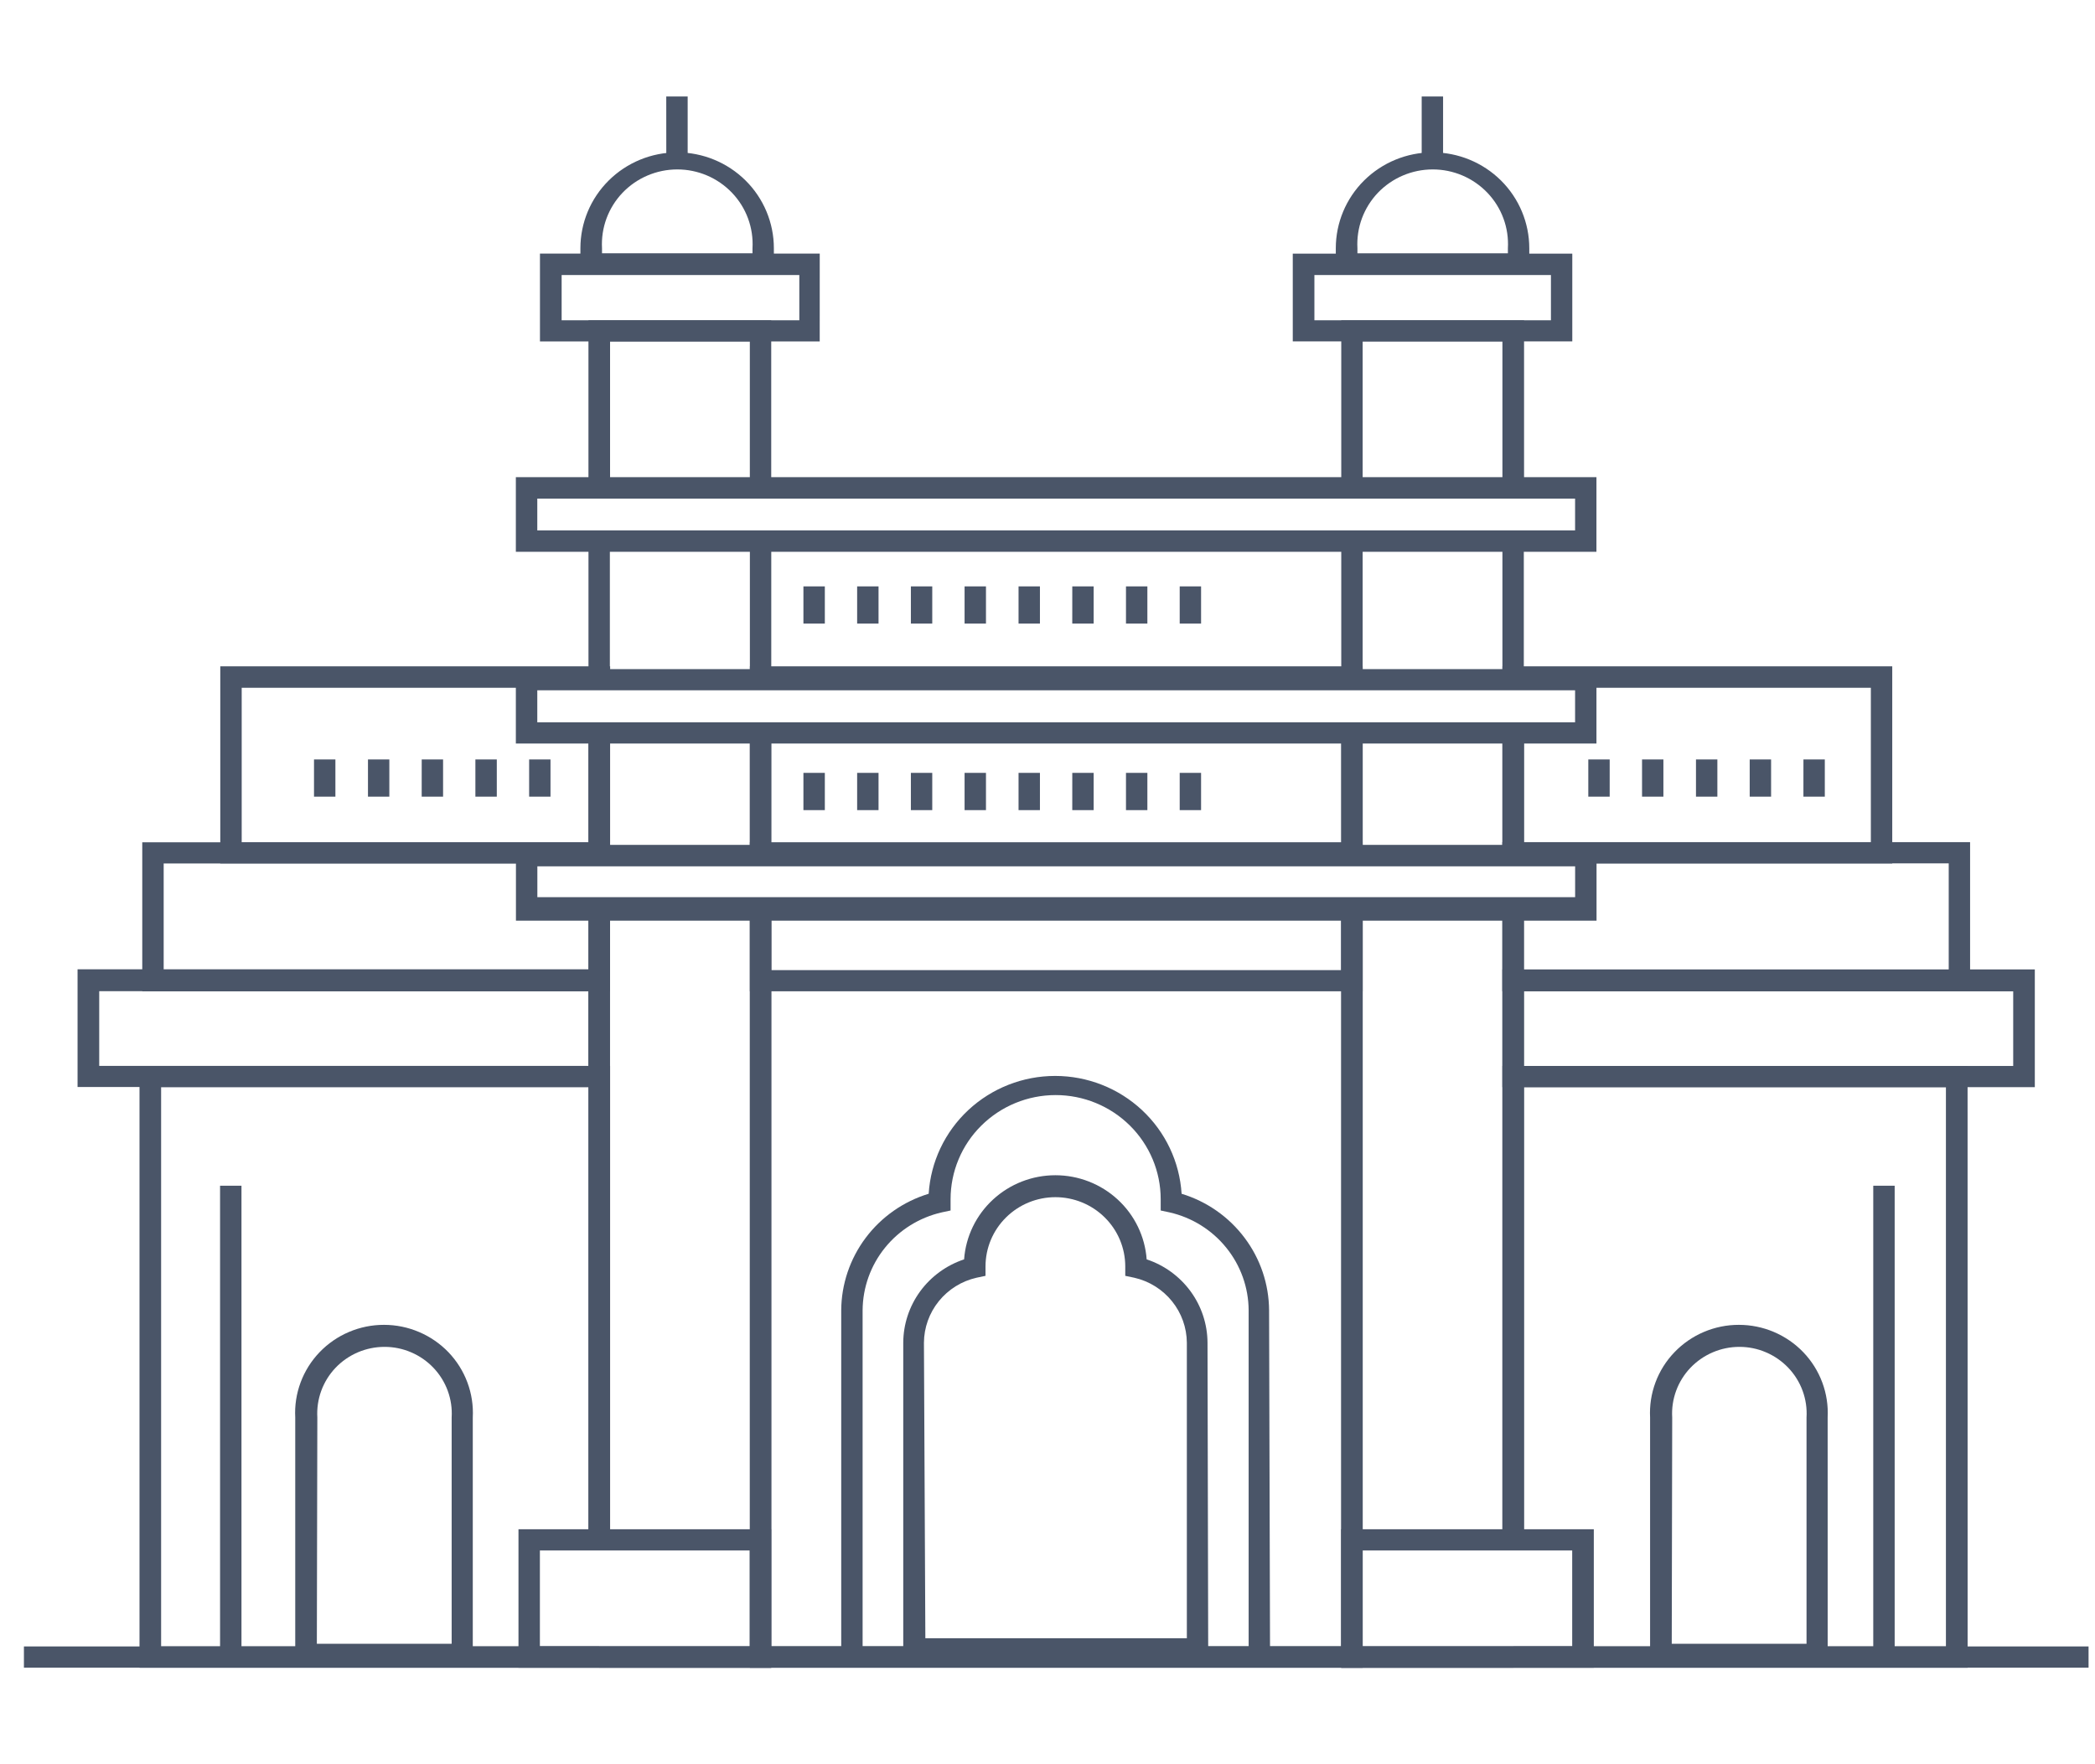
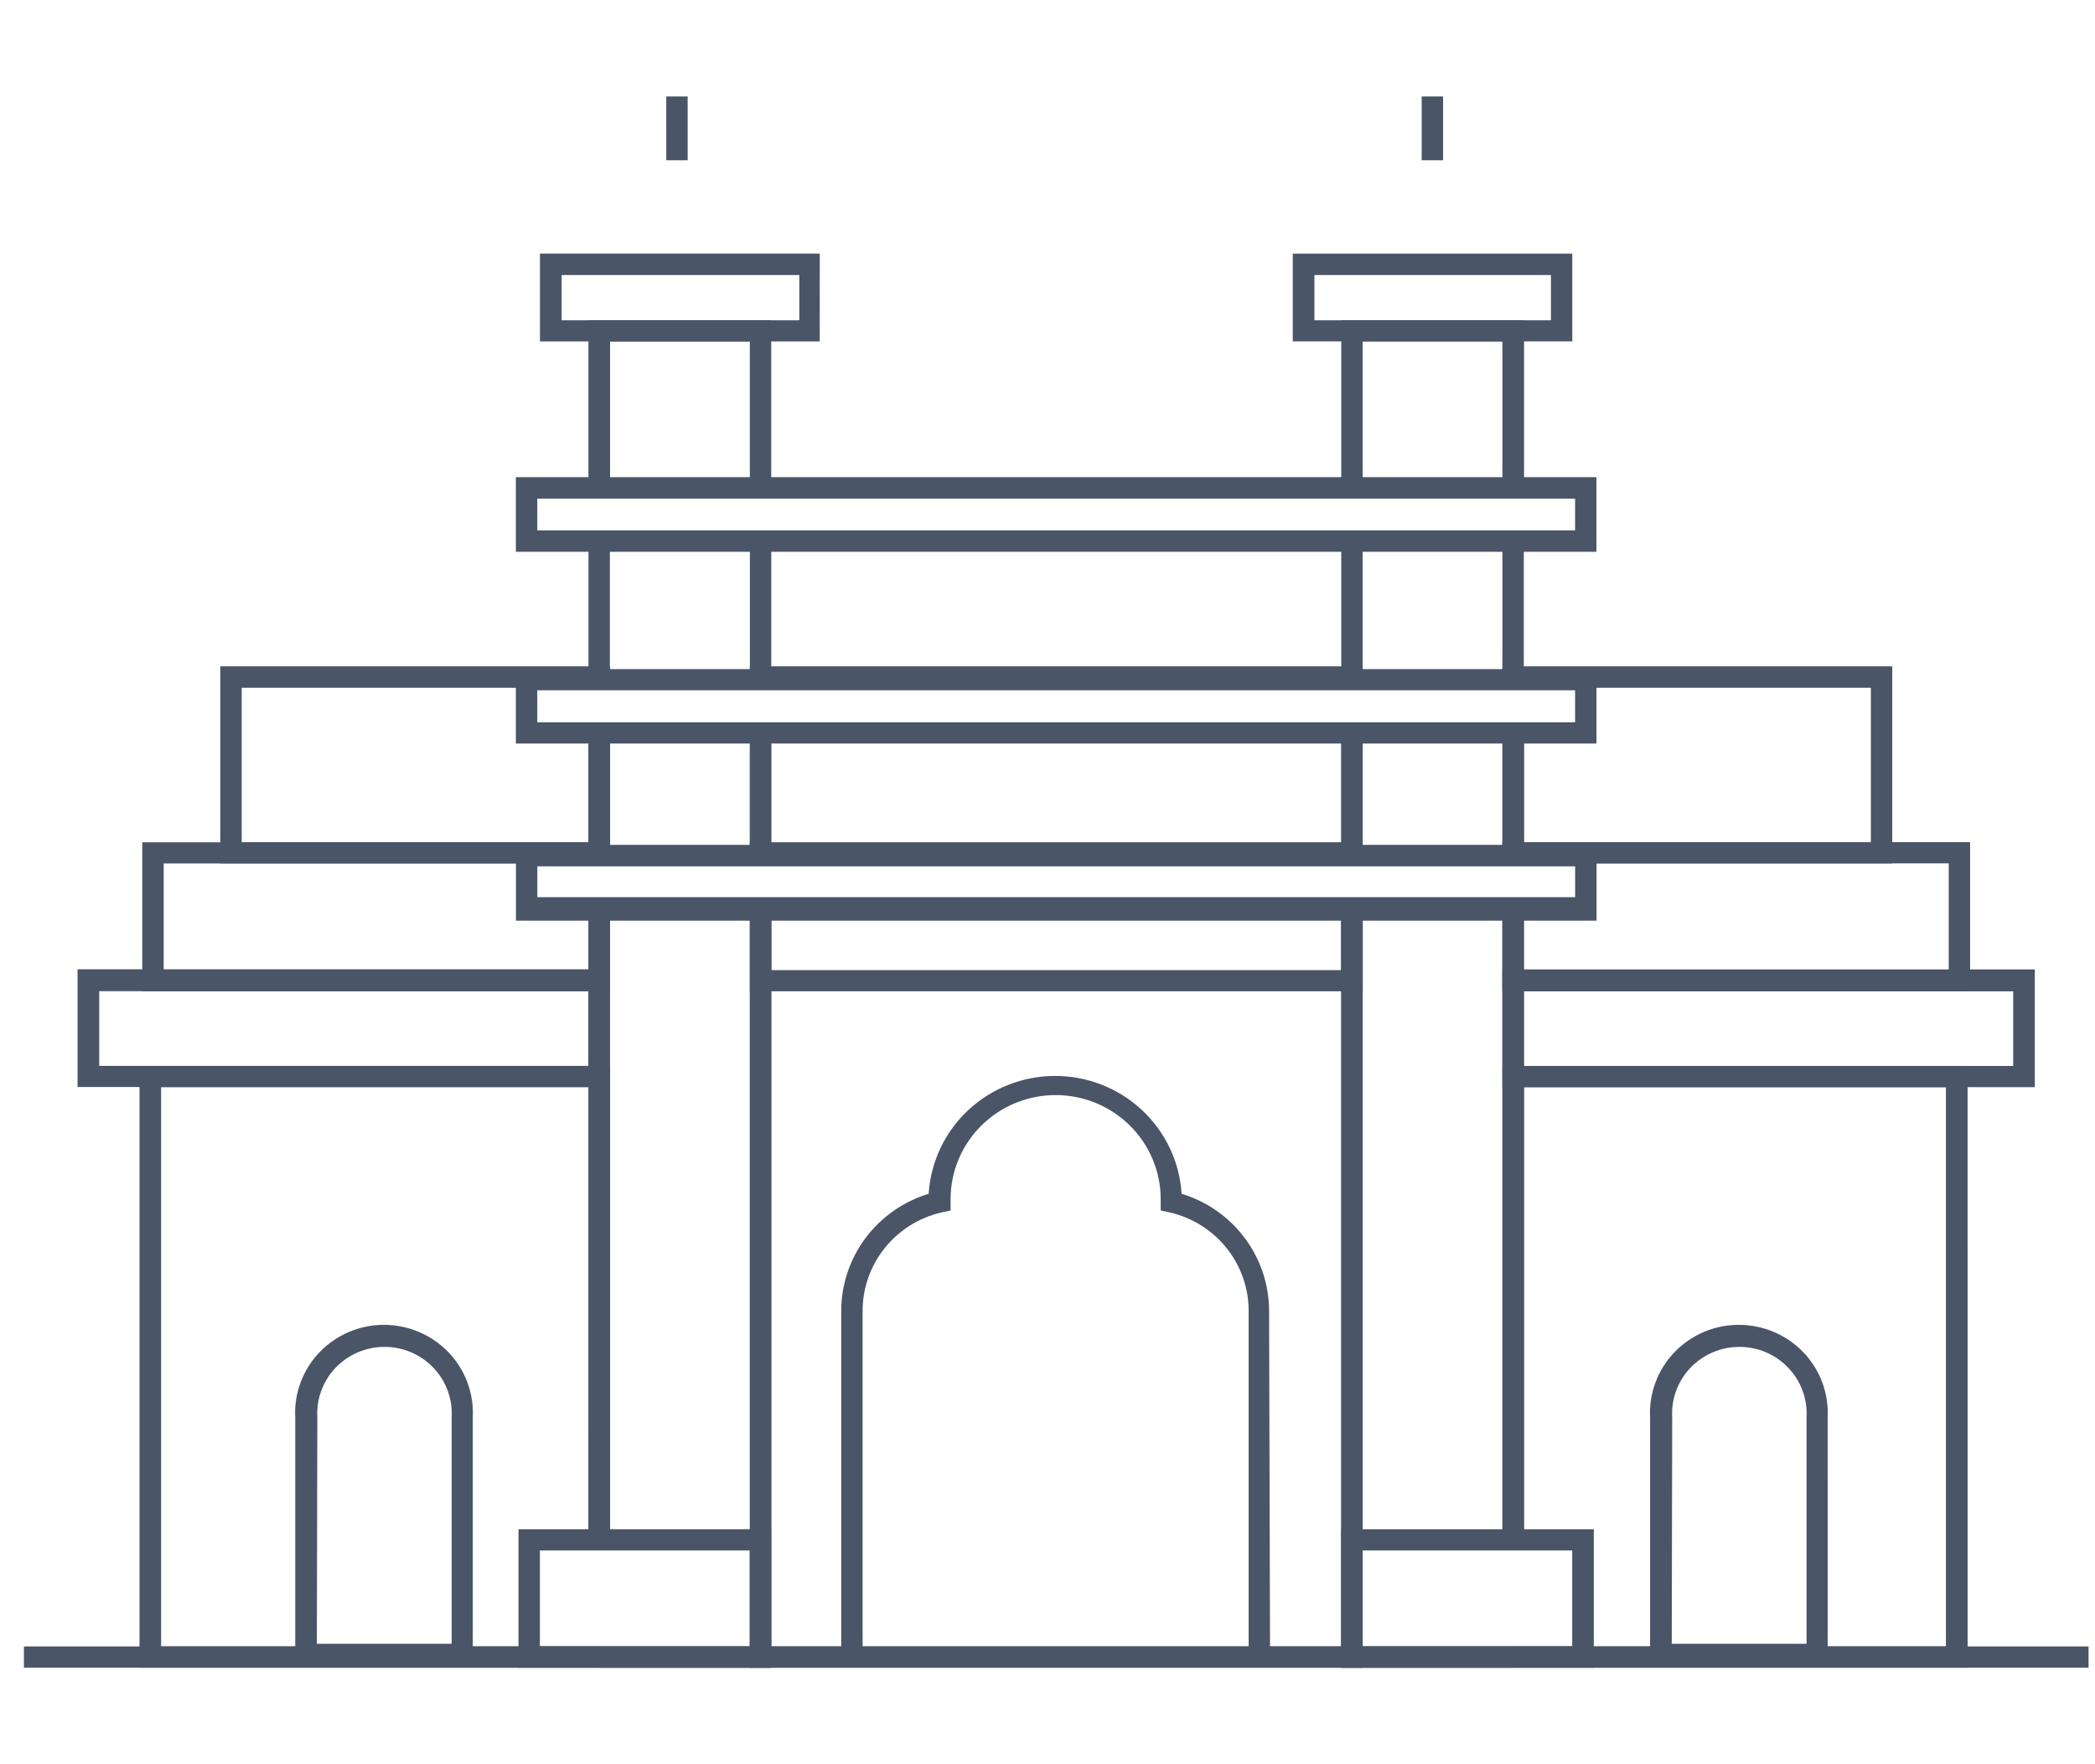
<svg xmlns="http://www.w3.org/2000/svg" width="95" height="80" viewBox="0 0 95 80" fill="none">
  <path d="M27.666 39.152H9.989V30.216H27.668V30.826H27.171V31.187H10.96V38.193H26.686V33.239H27.666V39.154V39.152ZM27.171 75.628H6.326V48.336H27.666V69.832H26.686V49.298H7.306V74.655H27.171V75.628ZM34.004 33.239H34.974V38.791H34.004V33.239ZM60.821 33.239H61.792V38.791H60.821V33.239ZM61.792 75.628H34.004V41.204H34.974V74.656H60.821V41.204H61.792V75.628ZM61.306 31.189H34.49V30.826H34.004V30.216H61.792V30.826H61.306V31.187V31.189ZM85.806 39.154H68.129V33.239H69.11V38.193H84.836V31.187H68.625V30.826H68.129V30.216H85.806V39.154ZM89.224 75.628H68.626V74.655H88.24V49.298H69.11V69.83H68.129V48.336H89.222L89.224 75.628Z" fill="#4A5568" />
-   <path d="M34.483 74.659H61.301V75.62H34.483V74.659Z" fill="#4A5568" />
  <path d="M1.085 74.659H94.708V75.621H1.085V74.659ZM34.972 22.137H34.002V15.484H27.664V22.135H26.684V14.523H34.972V22.135V22.137ZM26.684 33.242H27.653V38.795H26.684V33.242ZM34.002 33.242H34.972V38.795H34.002V33.242Z" fill="#4A5568" />
  <path d="M34.974 75.63H27.171V74.659H34.004V41.206H34.974V75.63ZM26.686 41.206H27.655V69.822H26.685L26.686 41.206ZM26.686 24.55H27.655V30.828H26.685V24.548L26.686 24.55ZM34.004 24.55H34.974V30.828H34.004V24.55ZM69.11 22.135H68.129V15.484H61.791V22.135H60.821V14.523H69.11V22.135ZM60.821 33.241H61.791V38.793H60.821V33.241ZM68.129 33.241H69.099V38.793H68.129V33.241ZM68.129 41.206H69.099V69.822H68.129V41.206ZM68.625 75.63H60.821V41.206H61.791V74.659H68.625V75.63ZM60.821 24.548H61.791V30.828H60.821V24.548ZM68.129 24.548H69.099V30.828H68.129V24.548Z" fill="#4A5568" />
  <path d="M27.664 44.951H6.451V38.195H27.664V38.792H27.168V39.155H7.422V43.992H26.684V41.205H27.664V44.951ZM61.788 44.951H34.003V41.204H34.973V43.991H60.82V41.204H61.791V44.951H61.788ZM61.304 39.154H34.487V38.791H34.003V38.193H61.79V38.791H61.304V39.154ZM92.271 49.298H68.127V43.959H92.271V49.298ZM69.107 48.337H91.291V44.953H69.107V48.337Z" fill="#4A5568" />
  <path d="M89.336 44.947H68.124V41.199H69.105V43.986H88.367V39.15H68.619V38.786H68.124V38.188H89.336V44.947ZM27.661 49.292H3.517V43.954H27.661V49.292ZM4.499 48.333H26.68V44.947H4.499V48.333ZM34.969 75.624H23.511V69.345H34.969V75.624ZM24.482 74.651H33.999V70.307H24.482V74.651ZM72.273 75.624H60.816V69.345H72.273V75.624ZM61.786 74.651H71.293V70.307H61.786V74.651ZM72.392 25.021H23.392V21.637H72.393L72.392 25.021ZM24.364 24.052H71.424V22.61H24.364V24.052ZM72.393 33.715H23.392V30.342H72.393V33.715ZM24.364 32.753H71.424V31.301H24.364V32.753Z" fill="#4A5568" />
  <path d="M72.397 41.75H23.396V38.311H72.397V41.75ZM24.367 40.682H71.426V39.284H24.367V40.682ZM37.171 15.483H24.485V11.5H37.172L37.171 15.483ZM25.468 14.523H36.246V12.472H25.468V14.523ZM71.298 15.482H58.622V11.501H71.297V15.485L71.298 15.482ZM59.603 14.523H70.329V12.472H59.603V14.523Z" fill="#4A5568" />
-   <path d="M35.093 12.465H26.319V11.259C26.319 10.105 26.78 8.999 27.604 8.184C28.428 7.368 29.543 6.91 30.706 6.91C31.868 6.91 32.983 7.368 33.808 8.184C34.631 8.999 35.092 10.105 35.092 11.258V12.463L35.093 12.465ZM27.301 11.492H34.123V11.259C34.149 10.799 34.08 10.337 33.92 9.904C33.761 9.472 33.513 9.076 33.194 8.742C32.874 8.407 32.489 8.14 32.062 7.958C31.635 7.776 31.175 7.682 30.711 7.683C30.247 7.683 29.788 7.777 29.361 7.959C28.934 8.141 28.549 8.407 28.229 8.742C27.91 9.076 27.663 9.472 27.503 9.904C27.343 10.337 27.274 10.797 27.299 11.258V11.493L27.301 11.492ZM69.347 12.465H60.573V11.259C60.573 10.105 61.035 8.999 61.857 8.184C62.681 7.368 63.797 6.909 64.96 6.909C66.123 6.909 67.239 7.368 68.063 8.184C68.885 8.999 69.347 10.105 69.347 11.258V12.465ZM61.554 11.492H68.377V11.259C68.403 10.799 68.335 10.338 68.175 9.905C68.016 9.472 67.768 9.076 67.449 8.742C67.129 8.407 66.744 8.14 66.317 7.958C65.89 7.776 65.431 7.682 64.966 7.683C64.502 7.683 64.042 7.777 63.615 7.959C63.188 8.141 62.803 8.407 62.482 8.742C62.164 9.076 61.917 9.472 61.757 9.904C61.598 10.337 61.529 10.797 61.554 11.258V11.492Z" fill="#4A5568" />
  <path d="M30.212 4.375H31.183V7.269H30.214L30.212 4.375ZM64.468 4.375H65.438V7.269H64.468V4.375ZM21.439 75.499H13.388V64.277C13.359 63.736 13.442 63.194 13.632 62.685C13.821 62.177 14.113 61.712 14.489 61.32C14.866 60.926 15.32 60.613 15.823 60.399C16.326 60.185 16.867 60.075 17.414 60.076C17.96 60.076 18.501 60.187 19.003 60.401C19.505 60.614 19.959 60.927 20.337 61.32C20.713 61.713 21.005 62.177 21.194 62.686C21.384 63.194 21.467 63.736 21.439 64.277V75.499ZM14.368 74.537H20.481V64.277C20.506 63.865 20.445 63.453 20.303 63.065C20.161 62.678 19.941 62.324 19.655 62.024C19.37 61.724 19.026 61.485 18.644 61.322C18.262 61.158 17.851 61.074 17.436 61.075C17.02 61.075 16.609 61.159 16.227 61.322C15.845 61.486 15.501 61.724 15.215 62.024C14.93 62.324 14.71 62.678 14.568 63.066C14.427 63.453 14.366 63.865 14.39 64.277L14.368 74.537ZM82.878 75.499H74.825V64.277C74.797 63.735 74.88 63.194 75.07 62.685C75.259 62.177 75.551 61.712 75.928 61.32C76.305 60.926 76.759 60.613 77.261 60.399C77.764 60.185 78.305 60.075 78.851 60.076C79.398 60.076 79.939 60.186 80.441 60.4C80.944 60.614 81.398 60.927 81.775 61.32C82.151 61.713 82.443 62.177 82.632 62.686C82.822 63.194 82.905 63.736 82.877 64.277L82.878 75.499ZM75.807 74.537H81.919V64.277C81.944 63.865 81.883 63.453 81.741 63.065C81.599 62.678 81.378 62.324 81.093 62.024C80.807 61.724 80.463 61.485 80.081 61.322C79.7 61.158 79.289 61.074 78.873 61.075C78.458 61.075 78.047 61.159 77.665 61.323C77.284 61.486 76.94 61.725 76.654 62.024C76.369 62.324 76.148 62.678 76.006 63.066C75.864 63.453 75.803 63.865 75.828 64.277L75.807 74.537ZM57.592 75.146H56.621V59.418C56.616 58.384 56.258 57.383 55.606 56.578C54.954 55.771 54.047 55.206 53.032 54.976L52.633 54.891V54.379C52.633 53.126 52.131 51.926 51.238 51.041C50.343 50.154 49.132 49.657 47.869 49.657C46.606 49.657 45.395 50.154 44.5 51.041C44.058 51.478 43.707 51.998 43.468 52.571C43.228 53.144 43.105 53.758 43.105 54.379V54.891L42.706 54.976C41.691 55.207 40.784 55.772 40.131 56.579C39.48 57.384 39.122 58.385 39.116 59.418V75.146H38.146V59.418C38.153 58.233 38.542 57.081 39.255 56.131C39.97 55.179 40.971 54.479 42.112 54.132C42.203 52.685 42.846 51.327 43.91 50.336C44.978 49.342 46.385 48.789 47.847 48.789C49.309 48.789 50.716 49.342 51.783 50.336C52.847 51.327 53.49 52.685 53.581 54.132C54.724 54.48 55.726 55.18 56.439 56.133C57.153 57.082 57.541 58.233 57.548 59.418L57.592 75.146Z" fill="#4A5568" />
-   <path d="M54.788 75.26H40.959V60.886C40.963 60.05 41.23 59.236 41.726 58.557C42.222 57.88 42.918 57.373 43.718 57.107C43.794 56.07 44.263 55.1 45.03 54.394C45.799 53.685 46.809 53.292 47.857 53.292C48.905 53.292 49.914 53.685 50.684 54.394C51.452 55.101 51.921 56.071 51.997 57.107C52.797 57.372 53.493 57.88 53.989 58.558C54.485 59.236 54.752 60.05 54.756 60.888L54.788 75.26ZM41.961 74.287H53.819V60.886C53.814 60.201 53.576 59.537 53.144 59.004C52.711 58.468 52.11 58.094 51.437 57.94L51.026 57.854V57.428C51.026 56.595 50.693 55.797 50.098 55.208C49.503 54.618 48.697 54.287 47.858 54.287C47.018 54.287 46.212 54.618 45.617 55.208C45.323 55.499 45.09 55.845 44.93 56.226C44.771 56.607 44.689 57.015 44.689 57.428V57.854L44.279 57.94C43.604 58.094 43.004 58.469 42.571 59.004C42.139 59.538 41.901 60.202 41.897 60.888L41.961 74.287ZM36.432 35.047H37.403V36.735H36.432V35.047ZM38.869 35.047H39.838V36.735H38.868V35.047H38.869ZM41.305 35.047H42.274V36.735H41.305V35.047ZM43.74 35.047H44.71V36.735H43.74V35.047ZM46.187 35.047H47.157V36.735H46.187V35.047ZM48.624 35.047H49.593V36.735H48.623L48.624 35.047ZM51.059 35.047H52.029V36.735H51.059V35.047ZM53.495 35.047H54.464V36.735H53.495V35.047ZM36.432 26.591H37.403V28.278H36.432V26.591ZM38.869 26.591H39.838V28.278H38.868V26.591H38.869ZM41.305 26.591H42.274V28.278H41.305V26.591ZM43.74 26.591H44.71V28.278H43.74V26.591ZM46.187 26.591H47.157V28.278H46.187V26.591ZM48.624 26.591H49.593V28.278H48.623L48.624 26.591ZM51.059 26.591H52.029V28.278H51.059V26.591ZM53.495 26.591H54.464V28.278H53.495V26.591ZM14.239 34.438H15.209V36.126H14.239V34.438ZM16.686 34.438H17.655V36.126H16.686V34.438ZM19.123 34.438H20.092V36.126H19.122L19.123 34.438ZM21.557 34.438H22.528V36.126H21.557V34.438ZM23.994 34.438H24.963V36.126H23.994V34.438ZM72.023 34.438H72.993V36.126H72.023V34.438ZM74.46 34.438H75.429V36.126H74.46V34.438ZM76.906 34.438H77.876V36.126H76.906V34.438ZM79.342 34.438H80.312V36.126H79.342V34.438ZM81.779 34.438H82.748V36.126H81.778L81.779 34.438ZM9.979 53.767H10.95V75.025H9.979V53.767ZM84.945 53.767H85.916V75.025H84.945V53.767Z" fill="#4A5568" />
</svg>